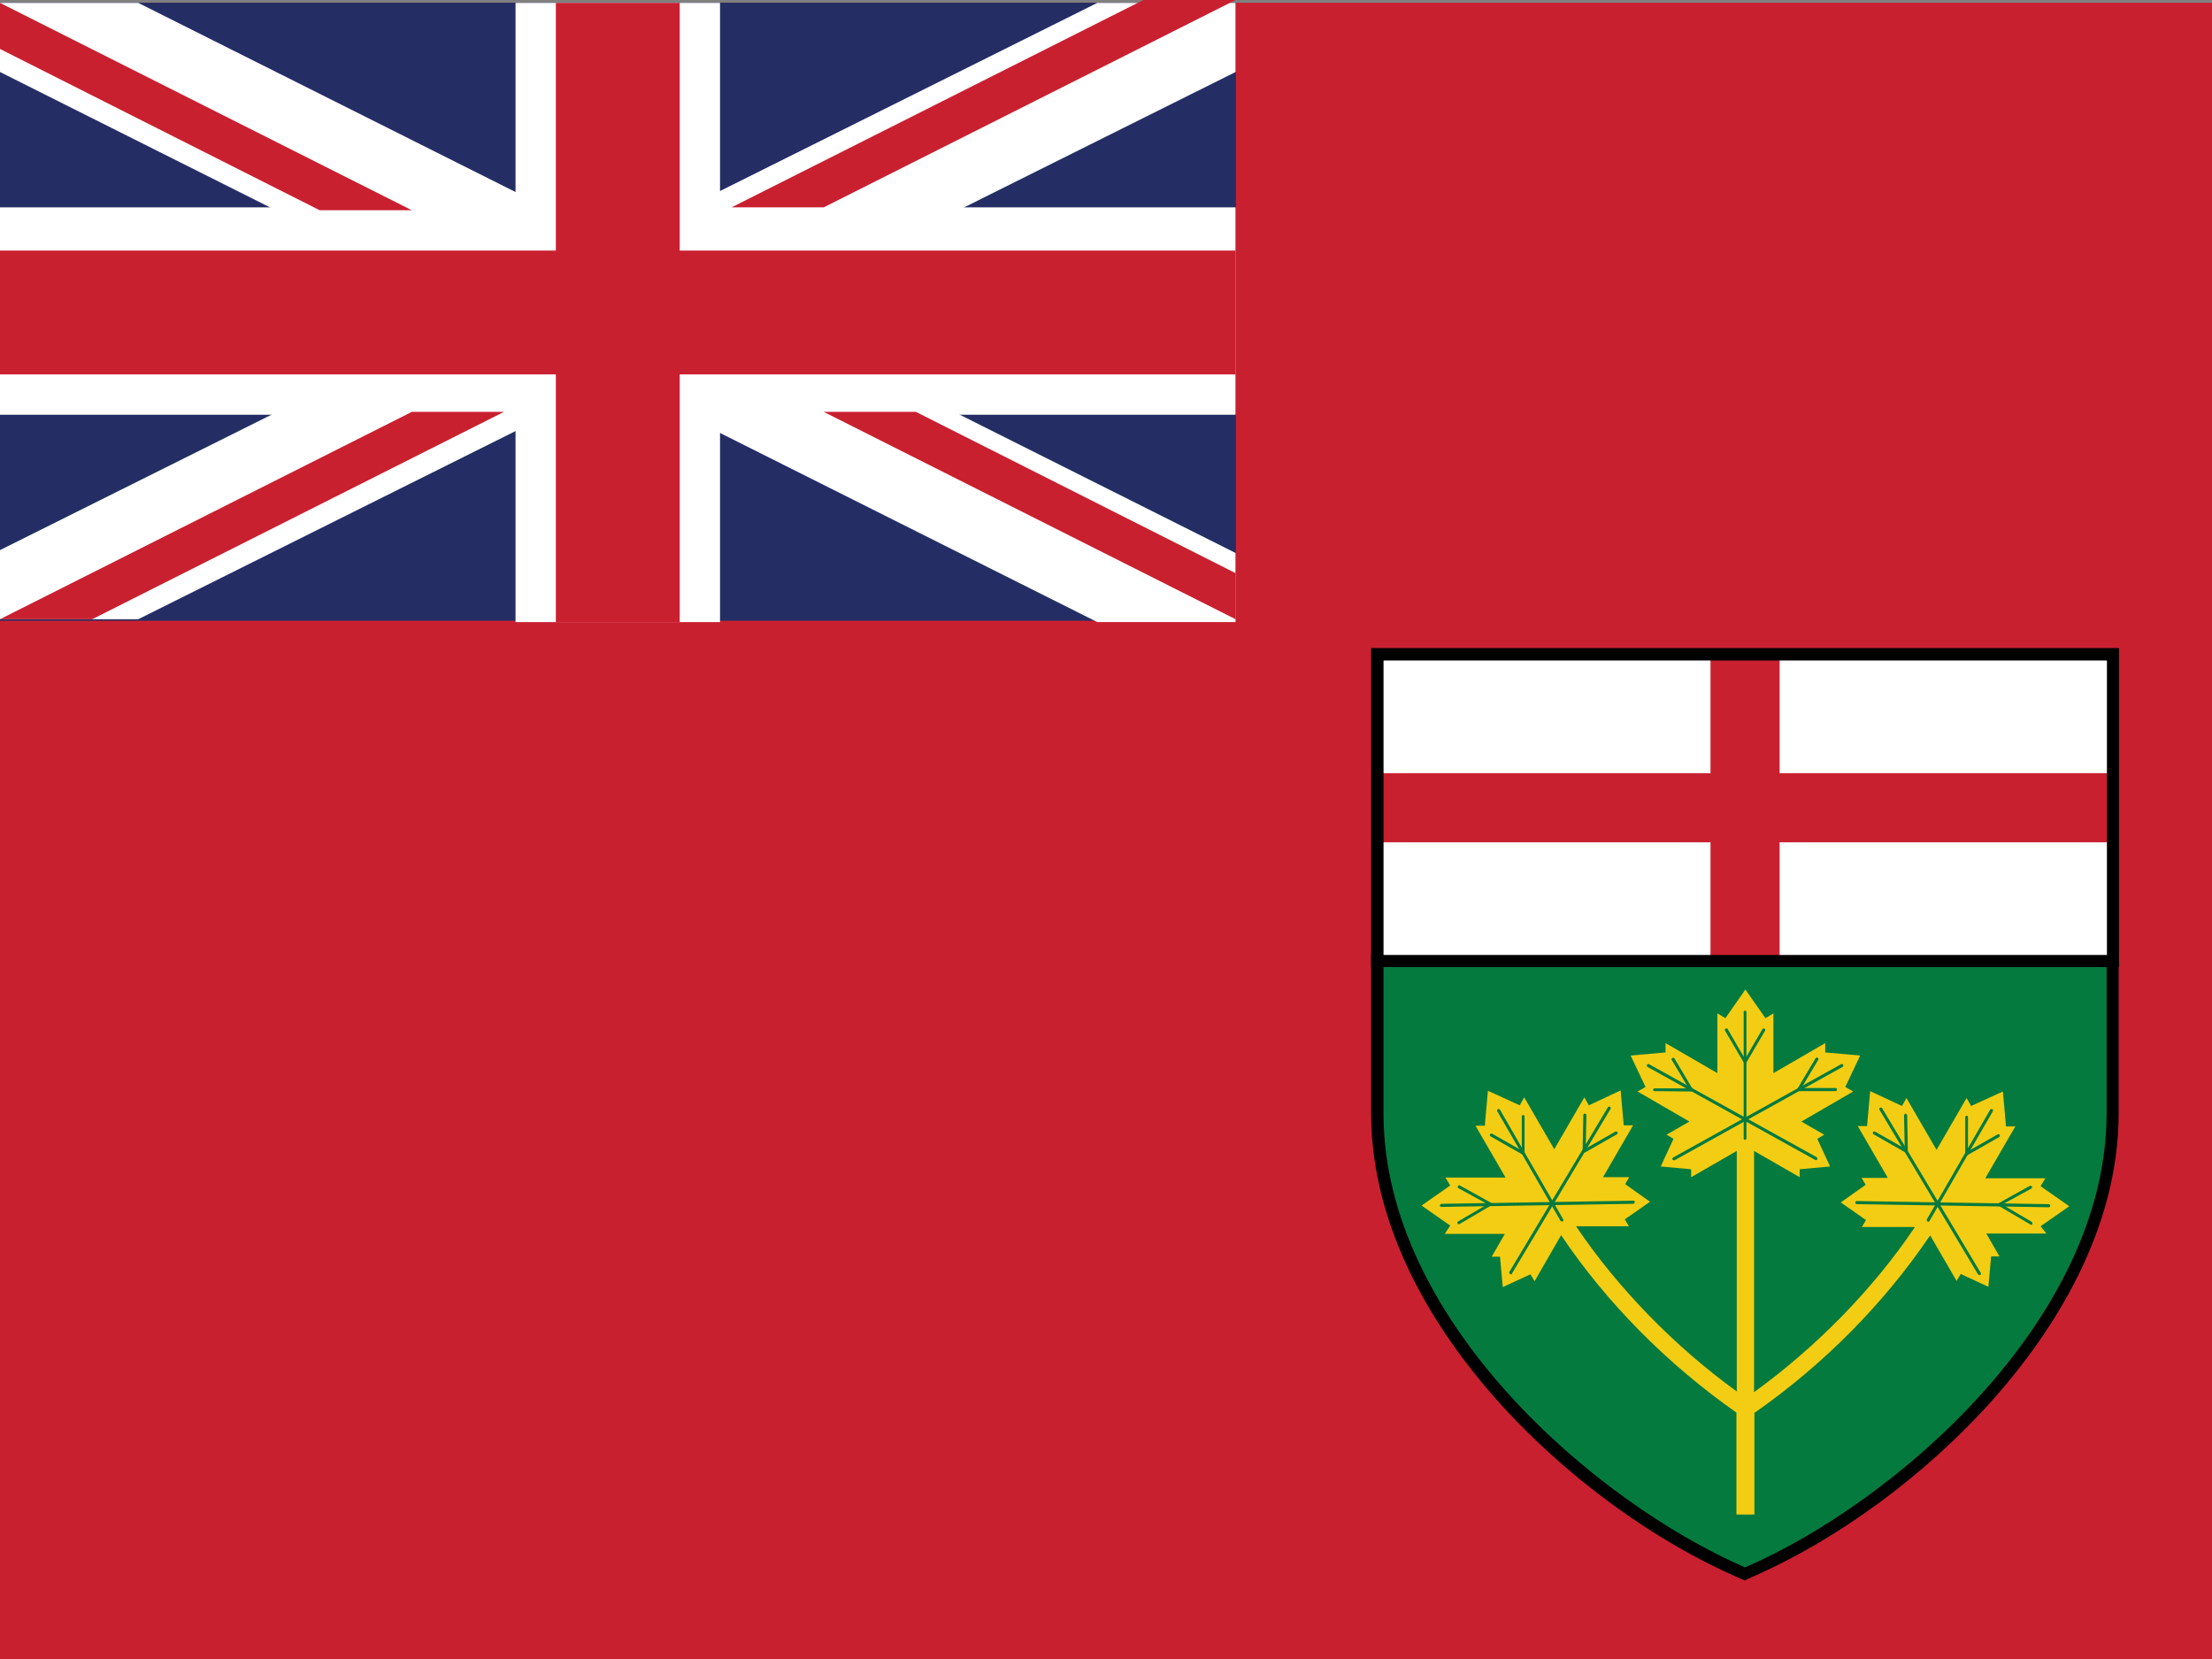
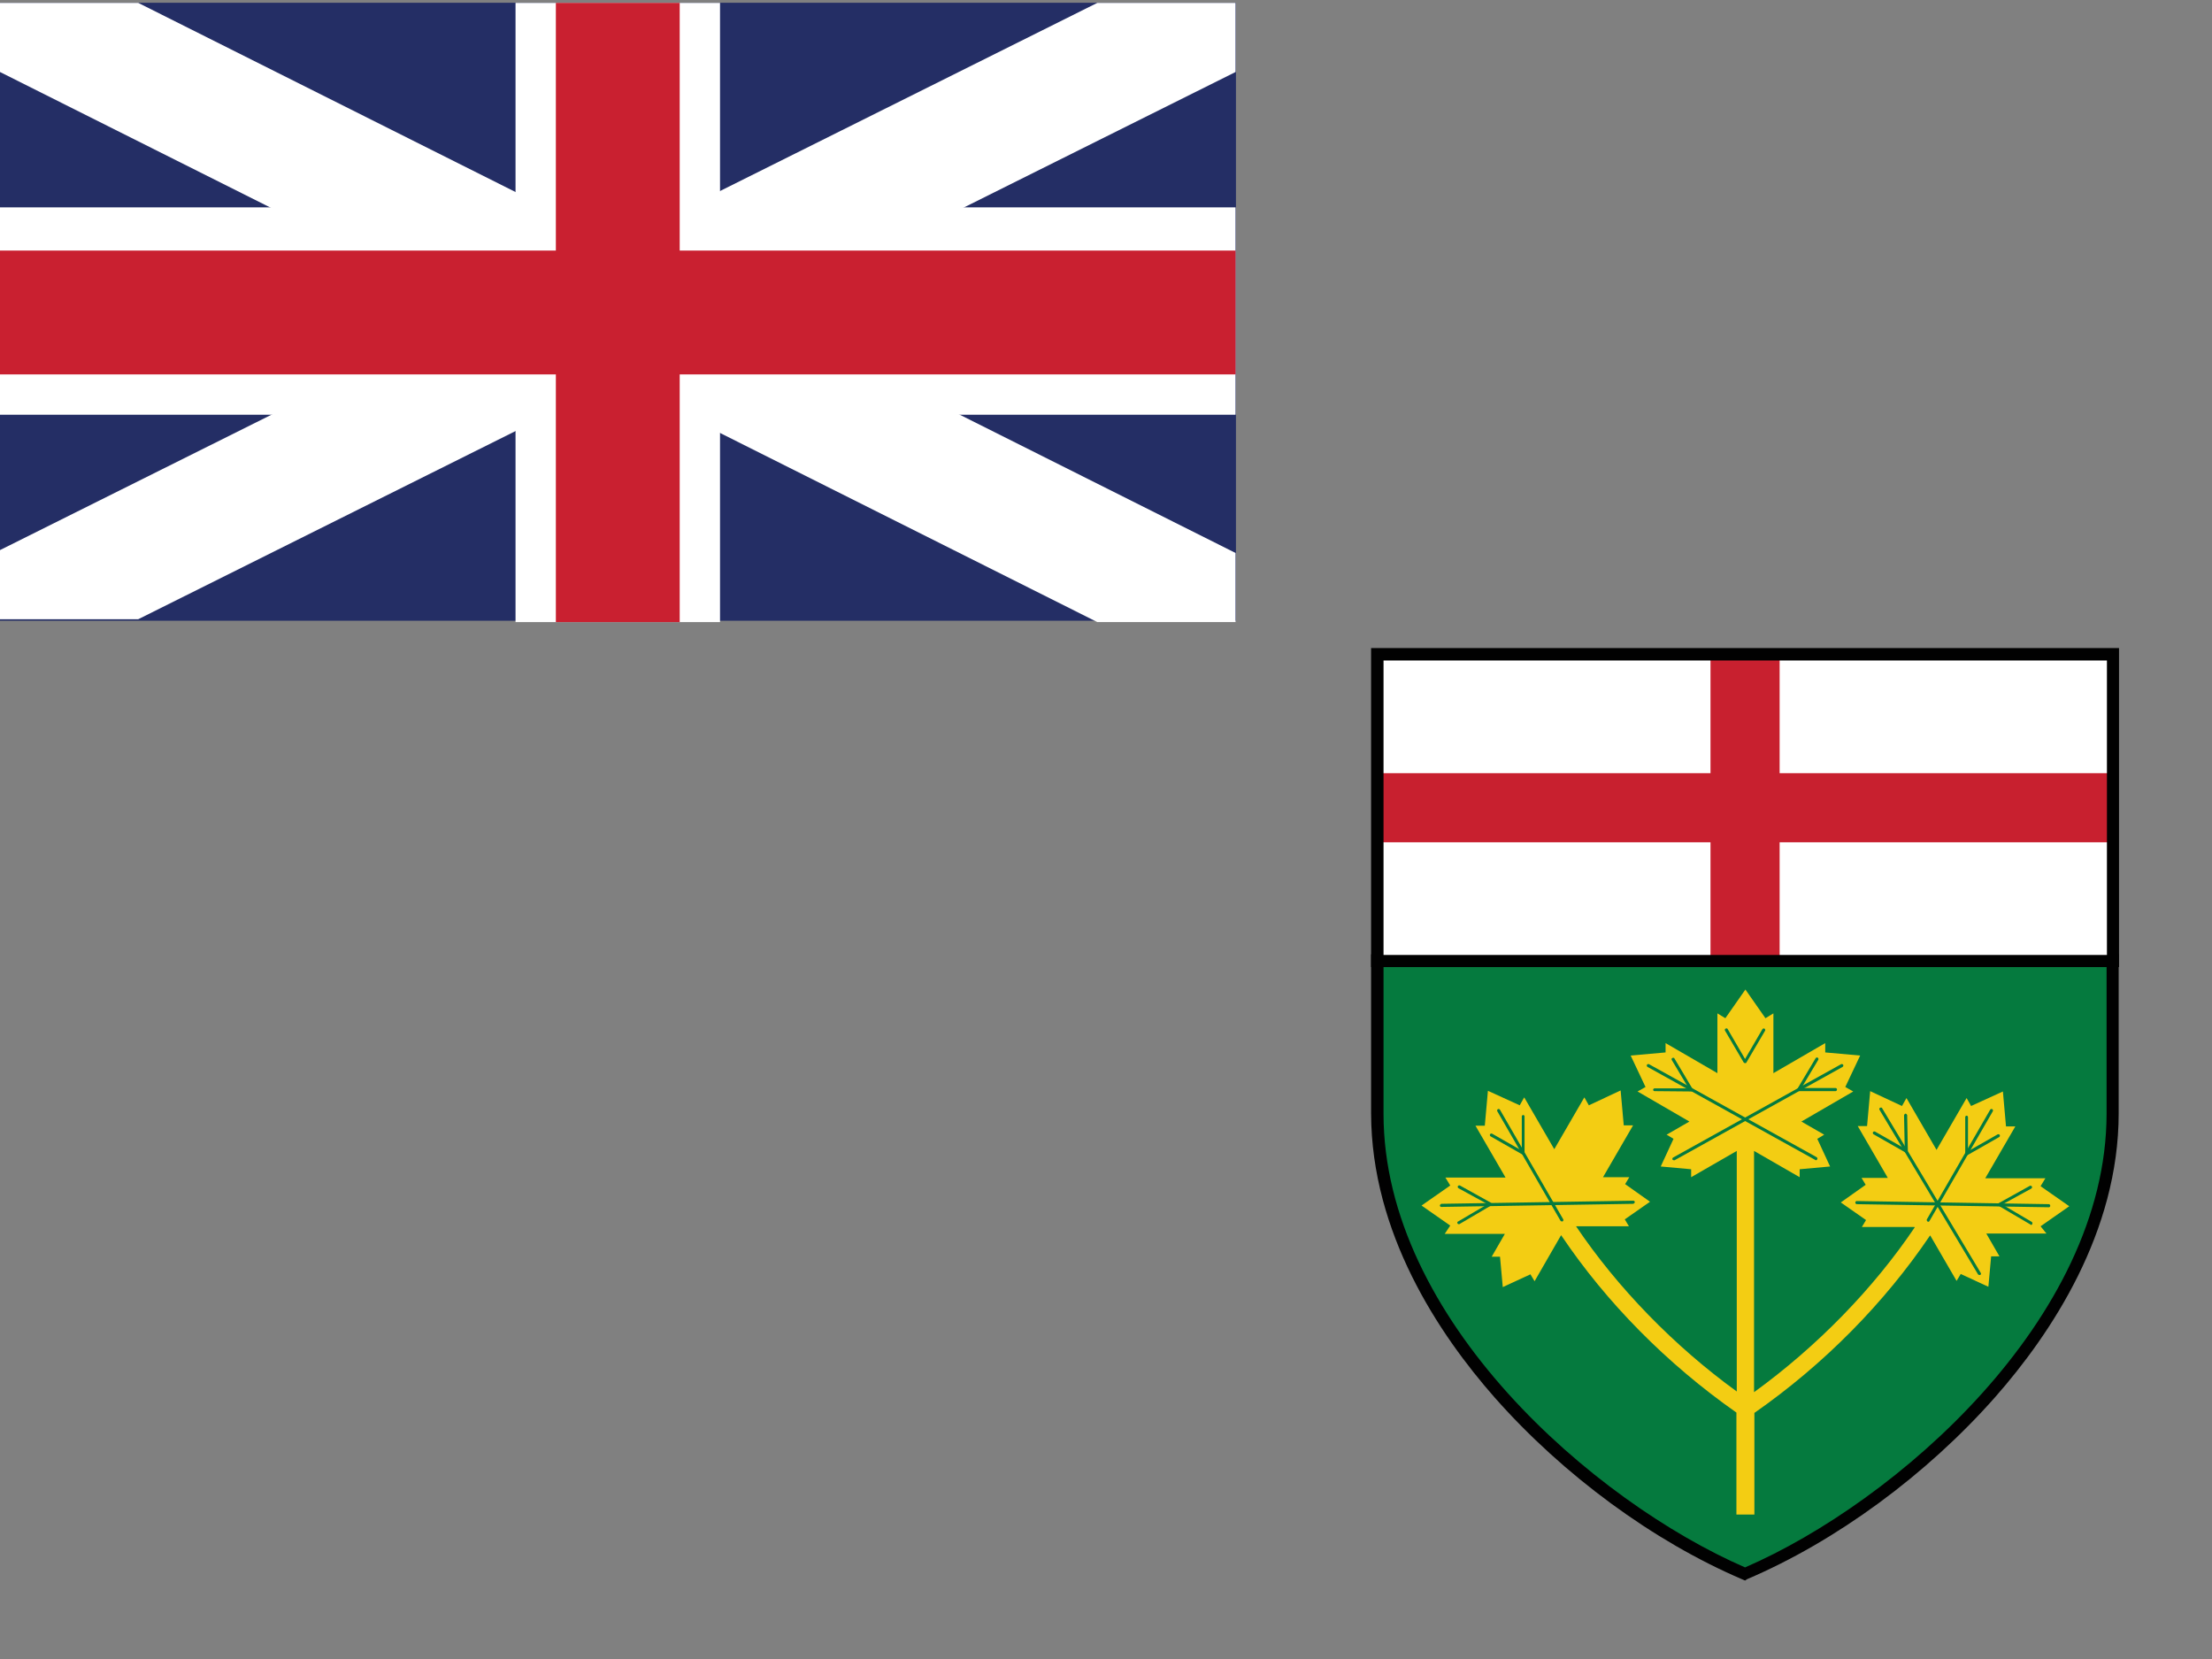
<svg xmlns="http://www.w3.org/2000/svg" version="1.1" id="Layer_1" x="0px" y="0px" viewBox="0 0 640 480" style="enable-background:new 0 0 640 480;" xml:space="preserve">
  <rect x="0" y="0" width="640" height="480" fill="#808080" stroke="none" />
  <style type="text/css">
	.st0{fill:#C92030;}
	.st1{fill:#242E65;}
	.st2{fill:#FFFFFF;}
	.st3{fill:#057A3E;}
	.st4{fill:#010101;}
	.st5{fill:#F3CD13;}
	.st6{fill:none;stroke:#010101;stroke-width:2;stroke-linecap:round;stroke-linejoin:round;}
	.st7{fill:#C8202F;}
</style>
-   <rect id="rect603" y="0.8" class="st0" width="640" height="479.2" />
  <g id="g1690" transform="translate(0,2e-5)">
    <rect id="rect3207" y="0.8" class="st1" width="357.6" height="178.8" />
    <g id="g878" transform="matrix(8.333,0,0,8.333,0,-2.256992e-4)">
      <path id="path879" class="st2" d="M0,0.1v2.4l38.1,19.1h4.8v-2.4L4.8,0.1H0z M42.9,0.1v2.4l-38.1,19H0v-2.4l38.1-19H42.9z" />
      <path id="path880" class="st2" d="M17.9,0.1v21.5H25V0.1H17.9z M0,7.2v7.2h42.9V7.2H0z" />
-       <path id="path881" class="st0" d="M0,8.7V13h42.9V8.7H0z M19.3,0.1v21.5h4.3V0.1H19.3z" />
-       <path id="path882" class="st0" d="M0,21.5l14.3-7.2h3.2L3.2,21.5H0z M0,0.1l14.3,7.2h-3.2L0,1.7V0.1z M25.4,7.2L39.7,0h3.2    L28.6,7.2H25.4z M42.9,21.5l-14.3-7.2h3.2l11.1,5.6V21.5z" />
+       <path id="path881" class="st0" d="M0,8.7V13h42.9V8.7H0z M19.3,0.1v21.5h4.3V0.1H19.3" />
    </g>
  </g>
  <g>
    <g id="path604">
      <path class="st3" d="M398.5,278l0,44.3c0,58.8,58.7,112.7,106.4,133.1c47.7-20.3,106.3-74.2,106.4-133.1l0-44.3L398.5,278    L398.5,278L398.5,278z" />
      <path class="st4" d="M504.9,457.3l-0.7-0.3c-25.8-11-51.9-30.2-71.7-52.6c-16.3-18.5-35.7-47.7-35.8-82.2l0-46.1l216.3,0l0,46    c0,34.4-19.5,63.7-35.8,82.2c-19.8,22.4-45.9,41.6-71.7,52.6L504.9,457.3z M400.3,279.8l0,42.5c0,59.4,60.9,112.2,104.6,131.2    c43.6-18.9,104.5-71.8,104.6-131.2l0-42.5L400.3,279.8z" />
    </g>
    <g id="g15">
      <g id="path17">
        <path class="st5" d="M590.4,354.8l8.3-5.8l-8.3-5.8l1.4-2.3l-17.4,0l8.7-15l-2.7,0l-0.9-10.1l-9.2,4.2l-1.3-2.3l-8.7,15l-8.7-15     l-1.3,2.3l-9.2-4.3l-0.9,10.1l-2.7,0l8.7,15l-7.6,0l1.2,2l-7.2,5.1l7.3,5.1l-1.2,2l15.2,0l0.1,0.1c-12,17.8-28.3,34.5-46.5,47.7     l0-69.8l13.2,7.6l0-2.3l8.8-0.8l-3.7-8l2-1.2l-6.6-3.8l15-8.7l-2.3-1.3l4.3-9.1l-10.1-0.9l0-2.7l-15,8.7v-17.3l-2.3,1.4l-5.8-8.3     l-5.8,8.3l-2.3-1.4v17.3l-15-8.7l0,2.7l-10.1,0.9l4.3,9.1l-2.3,1.3l15,8.7l-6.6,3.8l2,1.2l-3.7,8l8.8,0.8l0,2.3l13.2-7.6l0,69.6     c-18.2-13.2-34.5-30-46.5-47.8l0.1,0l15.2,0l-1.2-2l7.3-5.1l-7.2-5.1l1.2-2l-7.6,0l8.7-15l-2.7,0l-0.9-10.1l-9.2,4.3l-1.3-2.3     l-8.7,15l-8.7-15l-1.3,2.3l-9.2-4.2l-0.9,10.1l-2.7,0l8.7,15l-17.4,0l1.4,2.3l-8.3,5.8l8.3,5.8L418,357l17.4,0l-3.8,6.6l2.4,0     l0.8,8.8l8-3.7l1.2,2l7.6-13.2l0.1-0.1c13.1,19.5,30.6,37.2,50.7,51.3l0,29.5l2.6,0l2.6,0l0-29.4c20.2-14.1,37.6-31.8,50.8-51.3     l0.1,0l7.6,13.1l1.2-2l8,3.7l0.8-8.8l2.4,0l-3.8-6.6l17.4,0L590.4,354.8z" />
      </g>
      <g id="_126096560">
-         <path class="st3" d="M504.9,329.8c-0.2,0-0.4-0.2-0.4-0.4v-36.6c0-0.2,0.2-0.4,0.4-0.4s0.4,0.2,0.4,0.4v36.6     C505.3,329.6,505.1,329.8,504.9,329.8z" />
-       </g>
+         </g>
      <g id="_126096056">
        <path class="st3" d="M525.4,335.7c-0.1,0-0.1,0-0.2-0.1l-48.5-26.9c-0.2-0.1-0.3-0.4-0.2-0.6c0.1-0.2,0.4-0.3,0.6-0.2l48.5,26.9     c0.2,0.1,0.3,0.4,0.2,0.6C525.7,335.6,525.5,335.7,525.4,335.7z" />
      </g>
      <g id="_126095552">
        <path class="st3" d="M484.3,335.7c-0.2,0-0.3-0.1-0.4-0.2c-0.1-0.2,0-0.5,0.2-0.6l48.6-27c0.2-0.1,0.5,0,0.6,0.2     c0.1,0.2,0,0.5-0.2,0.6l-48.6,27C484.5,335.7,484.4,335.7,484.3,335.7z" />
      </g>
      <g id="_126095048_2_">
        <path class="st6" d="M499.5,298" />
      </g>
      <g id="_126095048">
        <path class="st3" d="M504.9,307.6c-0.2,0-0.3-0.1-0.4-0.2l-5.4-9.2c-0.1-0.2-0.1-0.5,0.2-0.6c0.2-0.1,0.5-0.1,0.6,0.2l5,8.6     l5-8.6c0.1-0.2,0.4-0.3,0.6-0.2c0.2,0.1,0.3,0.4,0.2,0.6l-5.4,9.2C505.2,307.6,505.1,307.6,504.9,307.6z" />
      </g>
      <g id="_126094544_2_">
        <path class="st6" d="M478.7,315.3" />
      </g>
      <g id="_126094544">
        <path class="st3" d="M478.7,315.7c-0.2,0-0.4-0.2-0.4-0.4c0-0.2,0.2-0.4,0.4-0.4l9.9,0l-4.9-8.2c-0.1-0.2-0.1-0.5,0.2-0.6     c0.2-0.1,0.5-0.1,0.6,0.2l5.3,8.9c0.1,0.1,0.1,0.3,0,0.4c-0.1,0.1-0.2,0.2-0.4,0.2L478.7,315.7     C478.7,315.7,478.7,315.7,478.7,315.7z" />
      </g>
      <g id="_126094040_1_">
        <path class="st3" d="M531.1,315.7C531.1,315.7,531.1,315.7,531.1,315.7l-10.7,0c-0.2,0-0.3-0.1-0.4-0.2c-0.1-0.1-0.1-0.3,0-0.4     l5.3-8.9c0.1-0.2,0.4-0.3,0.6-0.2c0.2,0.1,0.3,0.4,0.2,0.6l-4.9,8.2l9.9,0c0.2,0,0.4,0.2,0.4,0.4     C531.5,315.5,531.3,315.7,531.1,315.7z" />
      </g>
      <g id="_126093536_2_">
        <path class="st6" d="M523.5,328.3" />
      </g>
      <g id="_126093032_2_">
        <path class="st6" d="M486.2,328.3" />
      </g>
      <g id="_126092528">
        <path class="st3" d="M557.9,353.5c-0.1,0-0.2,0-0.2-0.1c-0.2-0.1-0.3-0.4-0.2-0.6l18.3-31.7c0.1-0.2,0.4-0.3,0.6-0.2     c0.2,0.1,0.3,0.4,0.2,0.6l-18.3,31.7C558.2,353.4,558.1,353.5,557.9,353.5z" />
      </g>
      <g id="_126092024">
        <path class="st3" d="M572.7,368.9c-0.2,0-0.3-0.1-0.4-0.2l-28.5-47.6c-0.1-0.2-0.1-0.5,0.2-0.6c0.2-0.1,0.5-0.1,0.6,0.2     l28.5,47.6c0.1,0.2,0.1,0.5-0.2,0.6C572.9,368.9,572.8,368.9,572.7,368.9z" />
      </g>
      <g id="_126091520">
        <path class="st3" d="M592.8,349.3C592.8,349.3,592.8,349.3,592.8,349.3l-55.6-0.9c-0.2,0-0.4-0.2-0.4-0.5c0-0.2,0.2-0.4,0.4-0.4     c0,0,0,0,0,0l55.6,0.9c0.2,0,0.4,0.2,0.4,0.5C593.2,349.1,593,349.3,592.8,349.3z" />
      </g>
      <g id="_126091016_2_">
        <path class="st6" d="M569,323.2" />
      </g>
      <g id="_126091016">
        <path class="st3" d="M569,334.4c-0.1,0-0.2,0-0.2-0.1c-0.1-0.1-0.2-0.2-0.2-0.4l0-10.7c0-0.2,0.2-0.4,0.4-0.4c0,0,0,0,0,0     c0.2,0,0.4,0.2,0.4,0.4l0,9.9l8.6-4.9c0.2-0.1,0.5,0,0.6,0.2c0.1,0.2,0,0.5-0.2,0.6l-9.3,5.3C569.2,334.3,569.1,334.4,569,334.4z     " />
      </g>
      <g id="_126090512_2_">
        <path class="st6" d="M542.3,327.8" />
      </g>
      <g id="_126090512">
        <path class="st3" d="M551.6,333.6c-0.1,0-0.2,0-0.2-0.1l-9.3-5.3c-0.2-0.1-0.3-0.4-0.2-0.6c0.1-0.2,0.4-0.3,0.6-0.2l8.6,4.9     l-0.2-9.6c0-0.2,0.2-0.4,0.4-0.5c0.2,0,0.4,0.2,0.5,0.4l0.2,10.3c0,0.2-0.1,0.3-0.2,0.4C551.7,333.6,551.6,333.6,551.6,333.6z" />
      </g>
      <g id="_126090008_1_">
        <path class="st3" d="M587.7,354.4c-0.1,0-0.2,0-0.2-0.1l-9.2-5.4c-0.1-0.1-0.2-0.2-0.2-0.4c0-0.2,0.1-0.3,0.2-0.4l9-5     c0.2-0.1,0.5,0,0.6,0.2c0.1,0.2,0,0.5-0.2,0.6l-8.4,4.6l8.5,5c0.2,0.1,0.3,0.4,0.2,0.6C588,354.3,587.8,354.4,587.7,354.4z" />
      </g>
      <g id="_126089504_2_">
        <path class="st6" d="M574.5,361.5" />
      </g>
      <g id="_126089000_2_">
        <path class="st6" d="M542.3,342.9" />
      </g>
      <g id="_126088496">
        <path class="st3" d="M451.9,353.4c-0.2,0-0.3-0.1-0.4-0.2l-18.3-31.7c-0.1-0.2,0-0.5,0.2-0.6c0.2-0.1,0.5,0,0.6,0.2l18.3,31.7     c0.1,0.2,0,0.5-0.2,0.6C452,353.4,452,353.4,451.9,353.4z" />
      </g>
      <g id="_126087992">
-         <path class="st3" d="M437.1,368.7c-0.1,0-0.2,0-0.2-0.1c-0.2-0.1-0.3-0.4-0.2-0.6l28.5-47.6c0.1-0.2,0.4-0.3,0.6-0.2     c0.2,0.1,0.3,0.4,0.2,0.6l-28.5,47.6C437.4,368.7,437.3,368.7,437.1,368.7z" />
-       </g>
+         </g>
      <g id="_126087488">
        <path class="st3" d="M417,349.2c-0.2,0-0.4-0.2-0.4-0.4c0-0.2,0.2-0.4,0.4-0.5l55.6-0.9c0,0,0,0,0,0c0.2,0,0.4,0.2,0.4,0.4     c0,0.2-0.2,0.4-0.4,0.5L417,349.2C417,349.2,417,349.2,417,349.2z" />
      </g>
      <g id="_126086976">
        <path class="st3" d="M440.8,334.2c-0.1,0-0.2,0-0.2-0.1l-9.3-5.3c-0.2-0.1-0.3-0.4-0.2-0.6c0.1-0.2,0.4-0.3,0.6-0.2l8.6,4.9     l0-9.9c0-0.2,0.2-0.4,0.4-0.4c0,0,0,0,0,0c0.2,0,0.4,0.2,0.4,0.4l0,10.7c0,0.2-0.1,0.3-0.2,0.4     C440.9,334.2,440.9,334.2,440.8,334.2z" />
      </g>
      <g id="_126086488">
-         <path class="st3" d="M458.3,333.4c-0.1,0-0.2,0-0.2-0.1c-0.1-0.1-0.2-0.2-0.2-0.4l0.2-10.3c0-0.2,0.2-0.4,0.5-0.4     c0.2,0,0.4,0.2,0.4,0.5l-0.2,9.6l8.6-4.9c0.2-0.1,0.5,0,0.6,0.2c0.1,0.2,0,0.5-0.2,0.6l-9.3,5.3     C458.4,333.4,458.3,333.4,458.3,333.4z" />
-       </g>
+         </g>
      <g id="_126086016_2_">
        <path class="st6" d="M422.1,353.8" />
      </g>
      <g id="_126086016">
        <path class="st3" d="M422.1,354.2c-0.2,0-0.3-0.1-0.4-0.2c-0.1-0.2-0.1-0.5,0.2-0.6l8.5-5l-8.4-4.6c-0.2-0.1-0.3-0.4-0.2-0.6     c0.1-0.2,0.4-0.3,0.6-0.2l9,5c0.1,0.1,0.2,0.2,0.2,0.4c0,0.2-0.1,0.3-0.2,0.4l-9.2,5.4C422.3,354.2,422.2,354.2,422.1,354.2z" />
      </g>
    </g>
    <g id="_126101704">
      <rect x="398.5" y="189.3" class="st2" width="212.8" height="88.8" />
    </g>
    <g id="path141_8">
      <polygon class="st7" points="514.9,189.3 494.9,189.3 494.9,278.1 514.9,278.1   " />
    </g>
    <g id="path141_9">
      <polygon class="st7" points="611.3,223.7 398.5,223.7 398.5,243.7 611.3,243.7   " />
    </g>
    <g id="rect613">
      <path class="st4" d="M613.1,279.8H396.7v-92.3h216.4V279.8z M400.3,276.3h209.3v-85.2H400.3V276.3z" />
    </g>
  </g>
</svg>